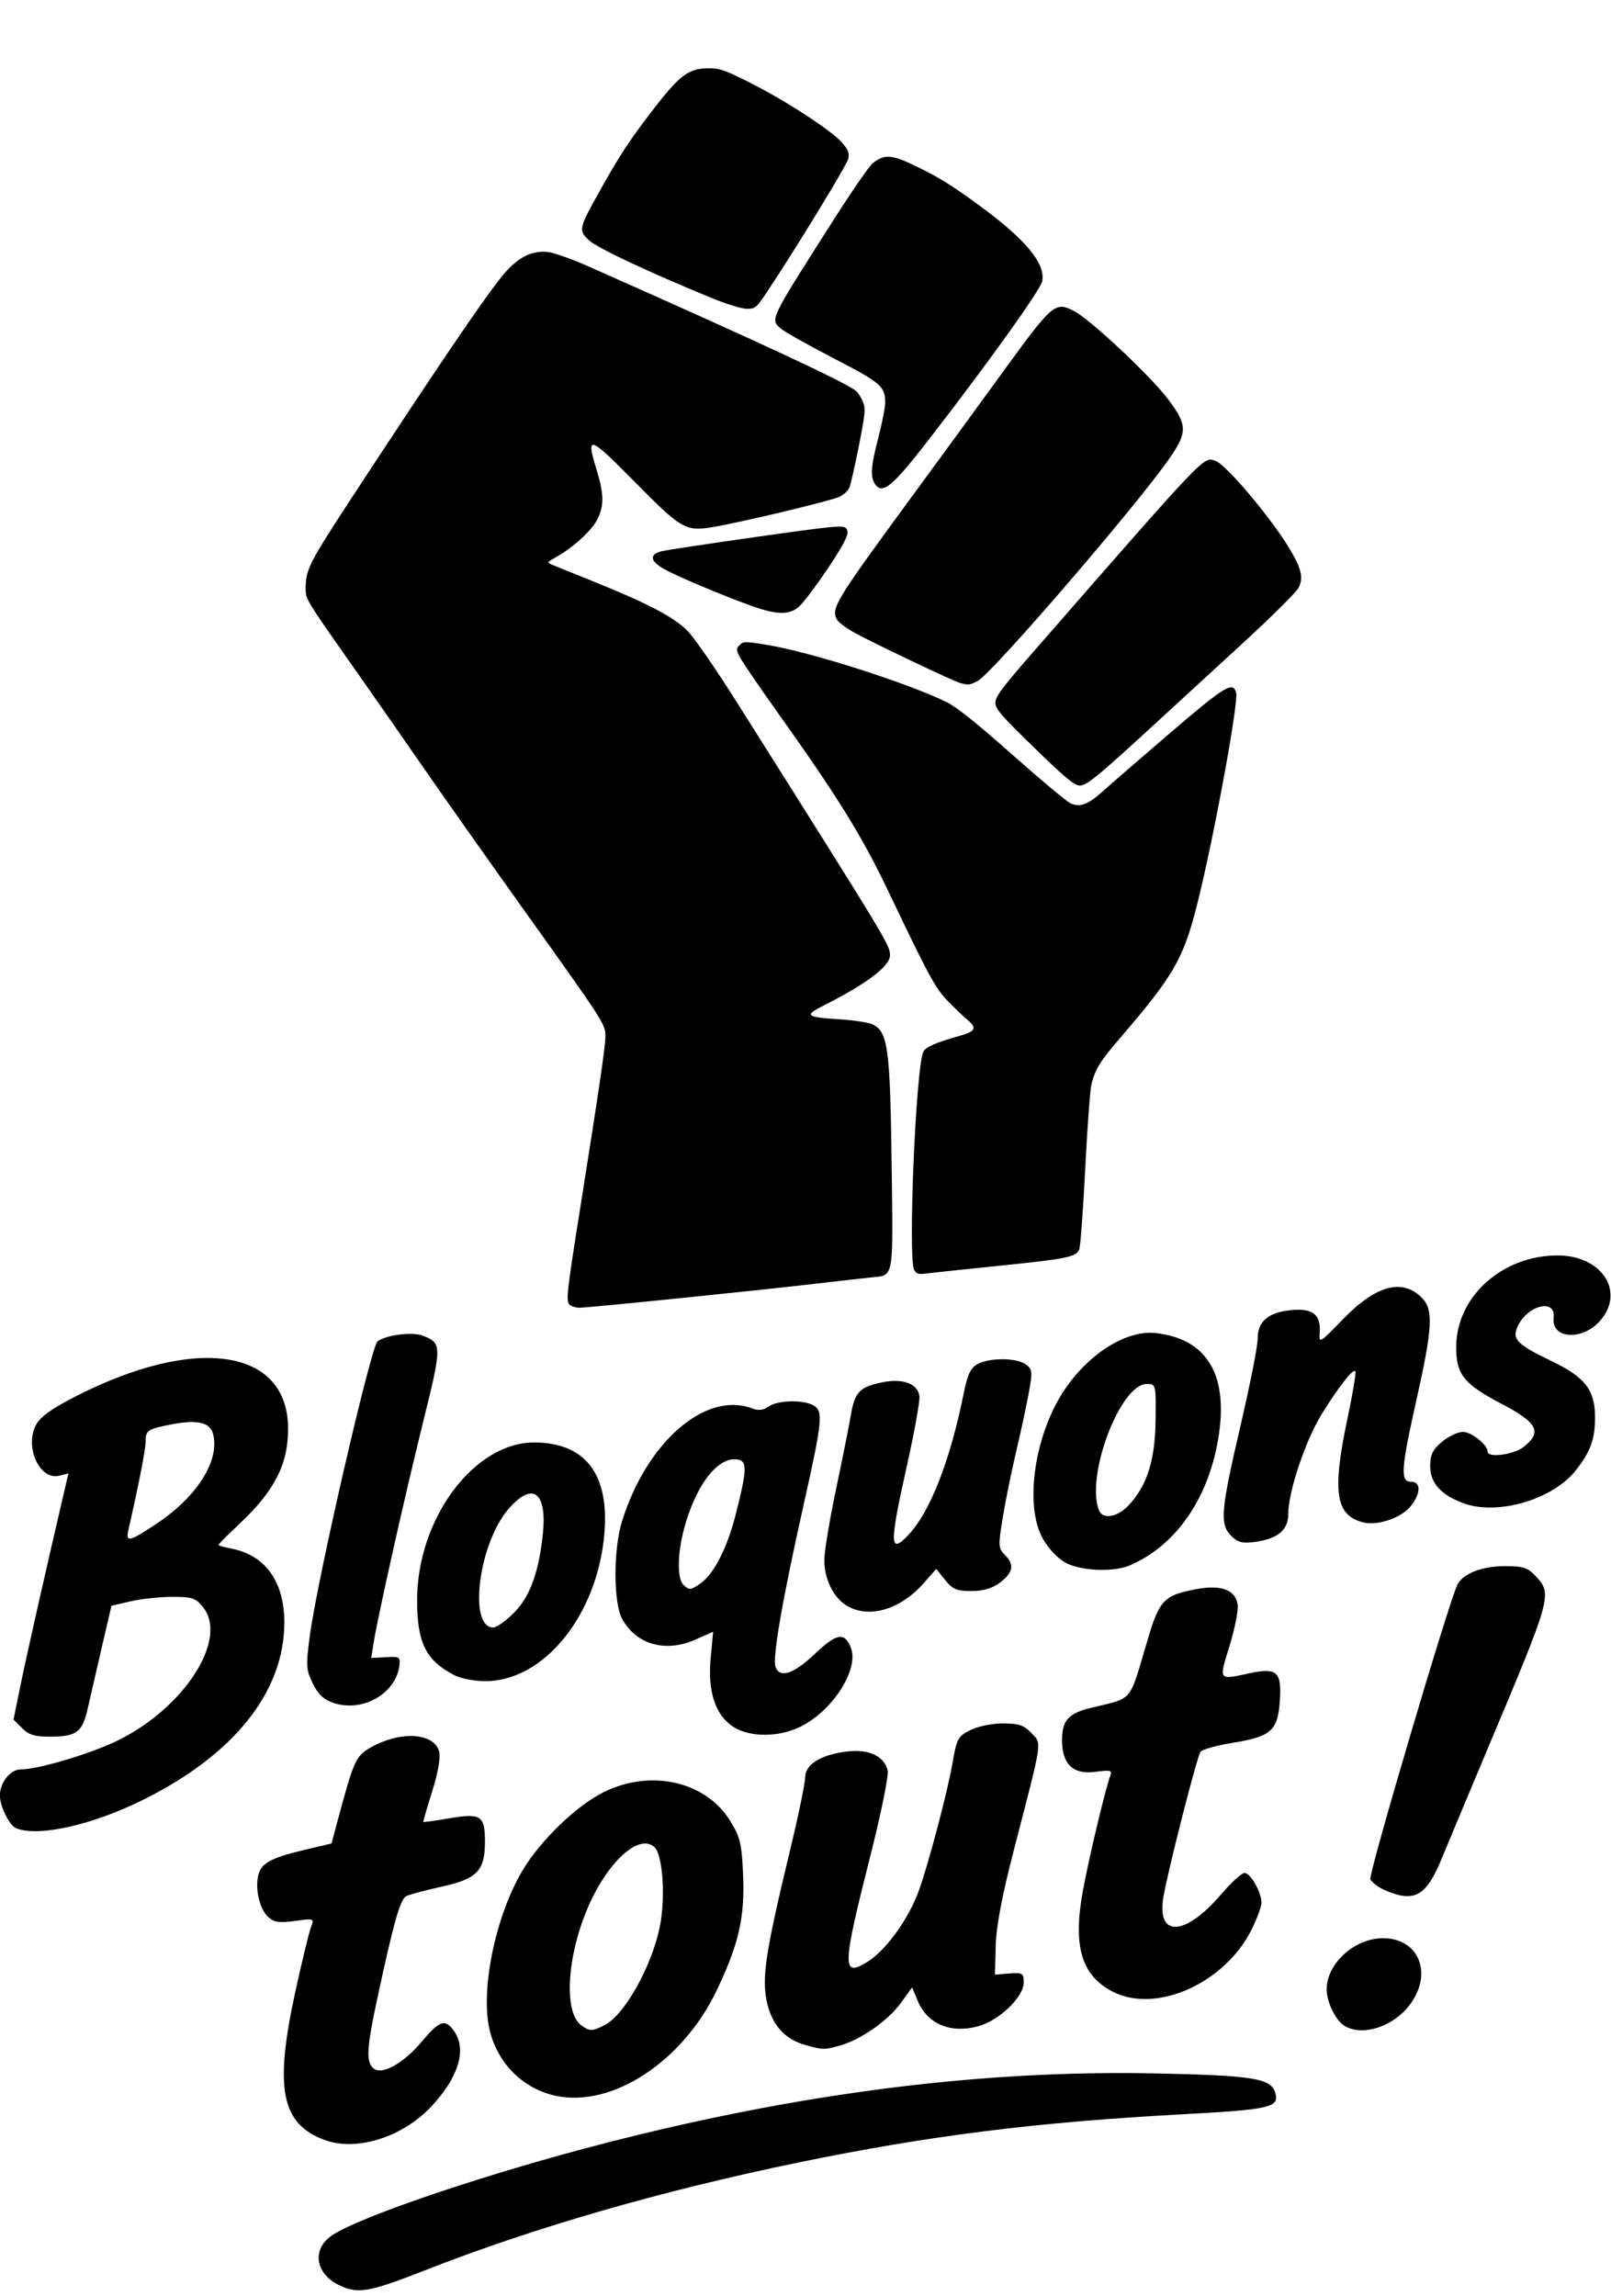
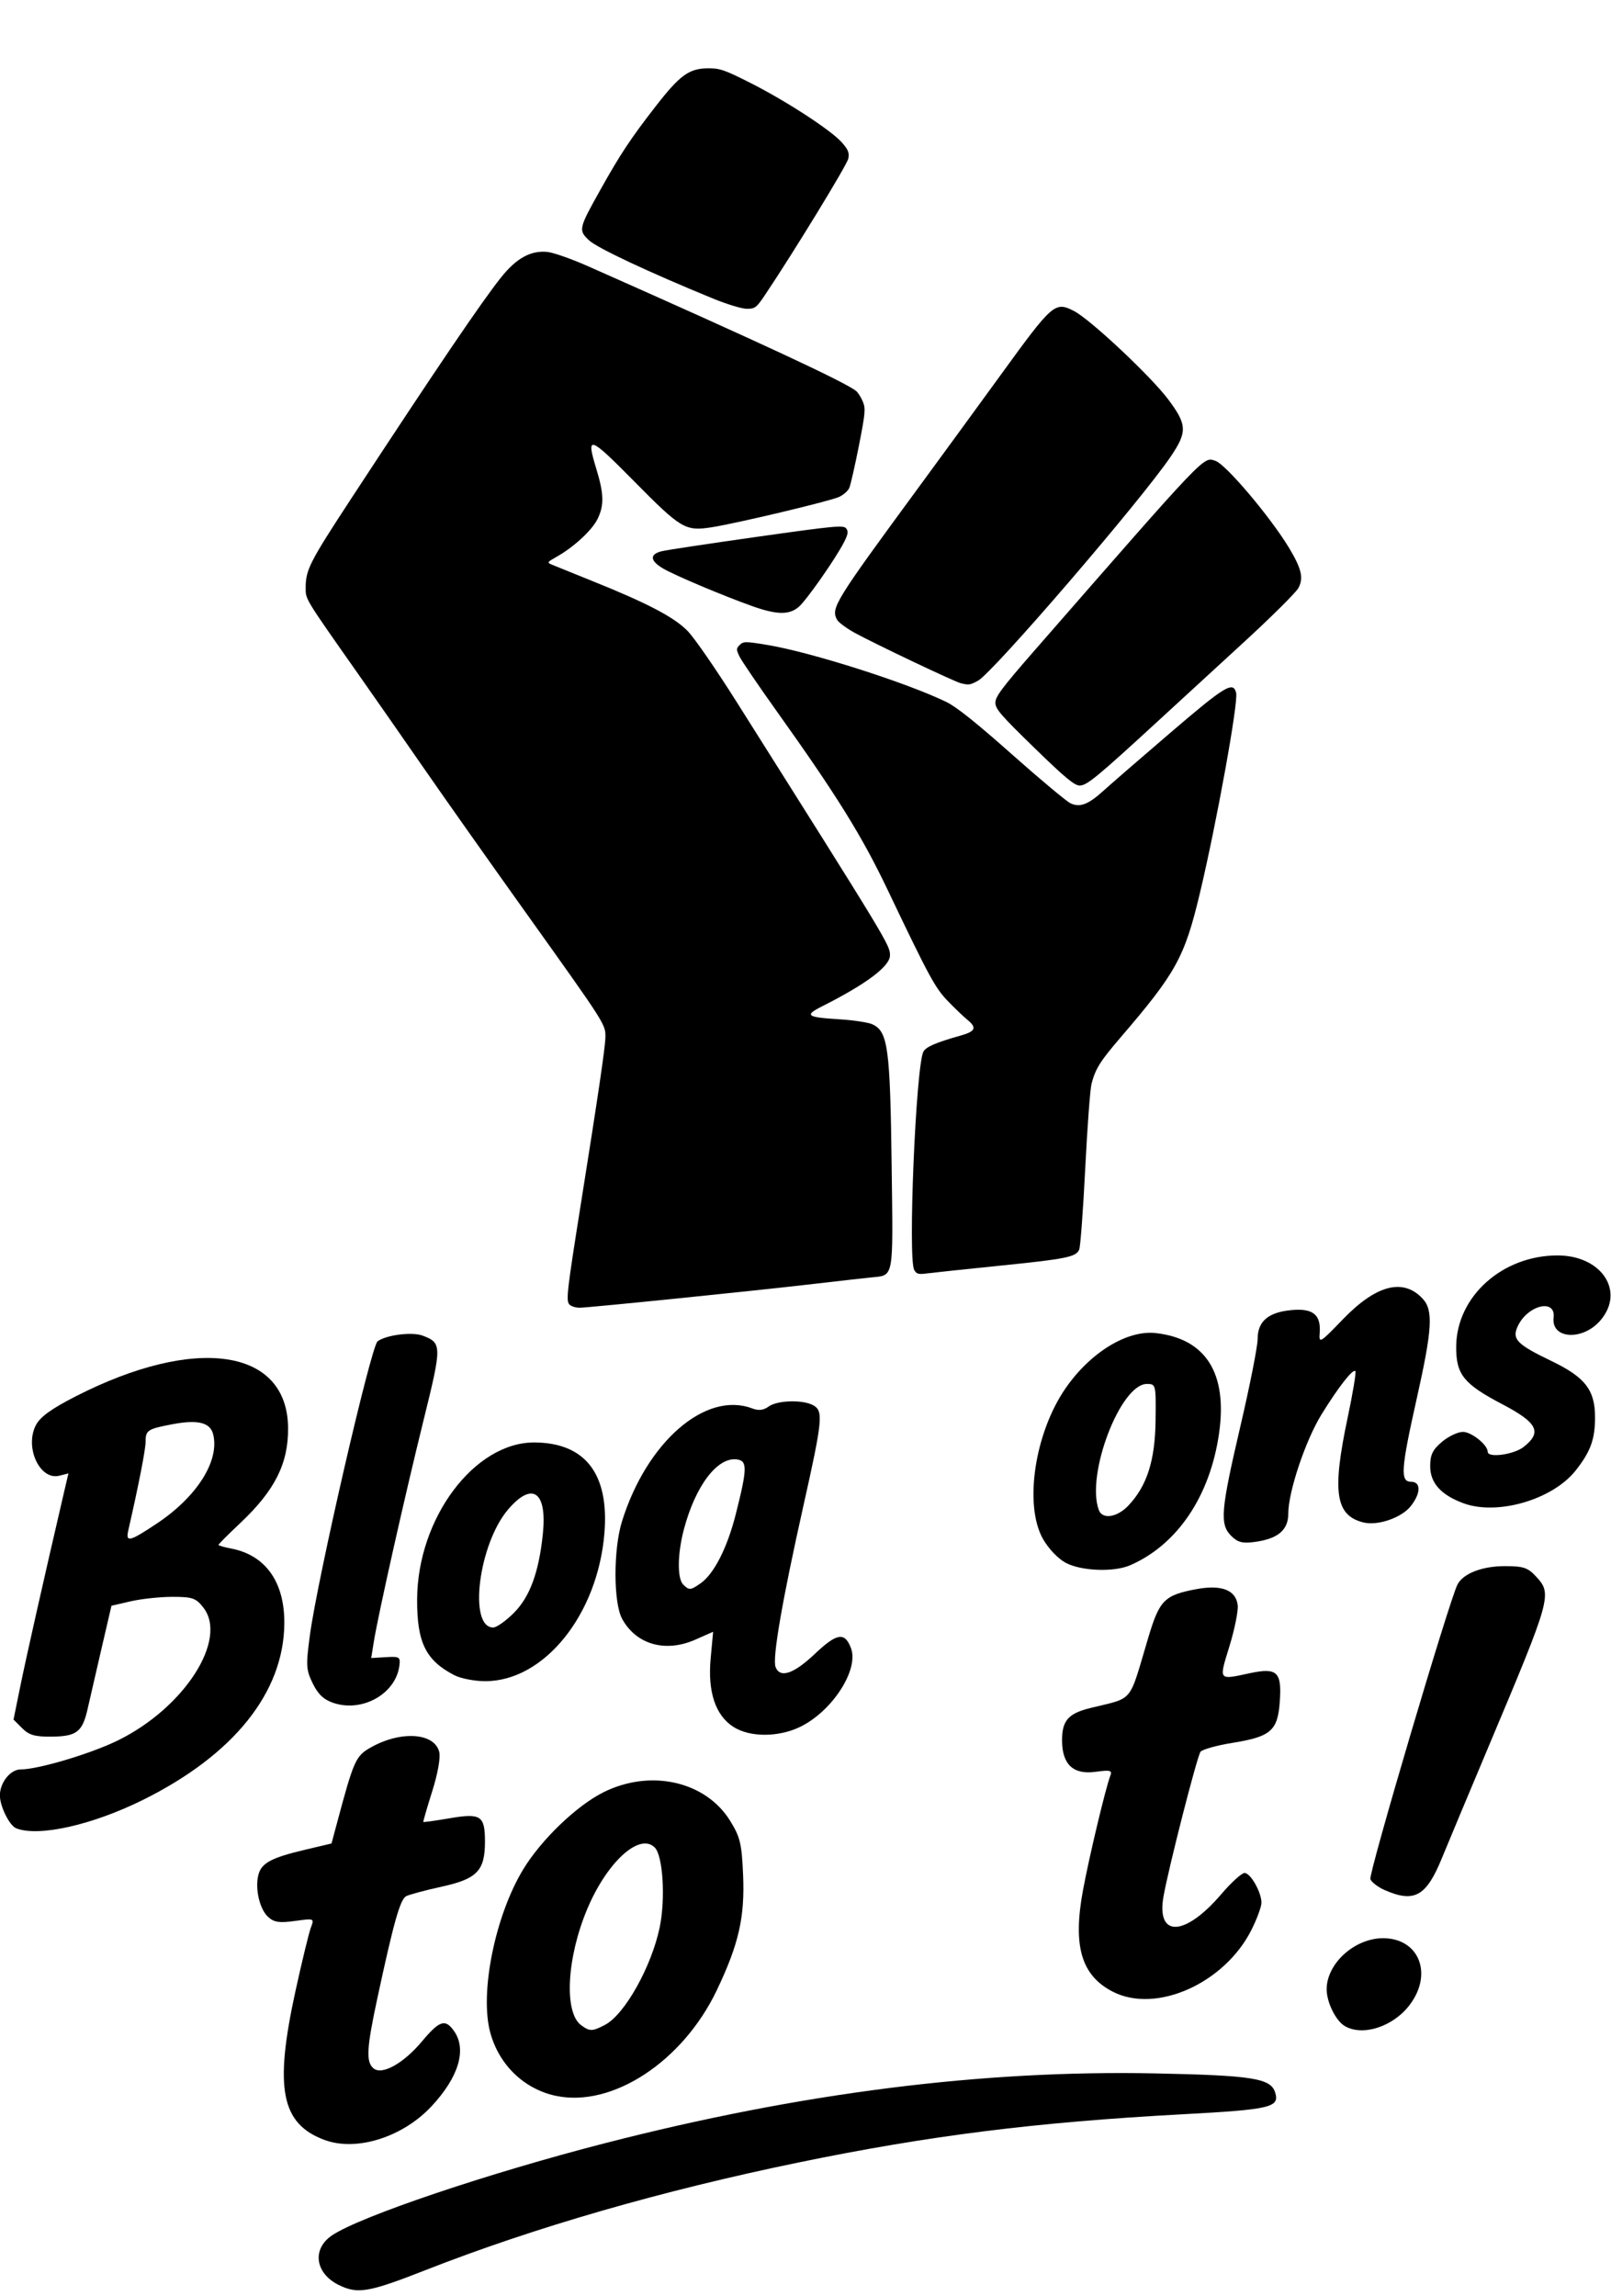
<svg xmlns="http://www.w3.org/2000/svg" xmlns:ns1="http://www.inkscape.org/namespaces/inkscape" xmlns:ns2="http://sodipodi.sourceforge.net/DTD/sodipodi-0.dtd" width="208.423mm" height="297mm" viewBox="0 0 208.423 297" version="1.1" id="svg1" xml:space="preserve" ns1:version="1.4 (86a8ad7, 2024-10-11)" ns2:docname="LogoBloquonsTout.svg">
  <title id="title61">Un logo pour illustrer le mouvement "Bloquons tout", initié le 10 septembre 2025.</title>
  <ns2:namedview id="namedview1" pagecolor="#ffffff" bordercolor="#000000" borderopacity="0.25" ns1:showpageshadow="2" ns1:pageopacity="0.0" ns1:pagecheckerboard="0" ns1:deskcolor="#d1d1d1" ns1:document-units="mm" ns1:zoom="0.40000439" ns1:cx="909.99" ns1:cy="736.24191" ns1:window-width="1600" ns1:window-height="837" ns1:window-x="-8" ns1:window-y="-8" ns1:window-maximized="1" ns1:current-layer="layer1" />
  <defs id="defs1" />
  <g ns1:label="Calque 1" ns1:groupmode="layer" id="layer1">
    <g id="g61" transform="matrix(1.171,0,0,1.171,7.266,0.354)">
      <path style="fill:#000000" d="m 72.544,32.663 c -7.154,-2.936 -12.778,-5.579 -13.676,-6.425 -1.185,-1.118 -1.149,-1.277 1.268,-5.594 2.21,-3.948 3.345,-5.659 6.127,-9.239 2.638,-3.393 3.65,-4.132 5.699,-4.16 1.356,-0.018 1.863,0.155 4.778,1.631 3.955,2.003 8.893,5.22 10.071,6.562 0.707,0.805 0.835,1.131 0.704,1.787 -0.138,0.688 -6.053,10.366 -9.207,15.062 -0.938,1.397 -1.102,1.521 -2.004,1.519 -0.547,-0.001 -2.214,-0.508 -3.76,-1.143 z" id="path59" />
-       <path style="fill:#000000" d="m 90.57,53.295 c -0.641,-0.772 -0.592,-1.943 0.21,-5.033 0.448,-1.724 0.814,-3.545 0.814,-4.046 0,-1.851 -0.42,-2.212 -5.824,-5.011 -2.782,-1.441 -5.362,-2.895 -5.733,-3.231 -1.153,-1.044 -1.265,-0.814 5.833,-11.957 1.993,-3.129 3.935,-5.945 4.315,-6.259 1.261,-1.039 2.088,-1.006 4.575,0.185 2.708,1.297 4.13,2.174 7.301,4.502 5.076,3.727 7.249,6.352 6.881,8.312 -0.177,0.946 -6.118,9.231 -12.721,17.74 -3.729,4.806 -4.853,5.76 -5.652,4.797 z" id="path58" />
      <path style="fill:#000000" d="m 76.91,66.649 c -3.153,-1.118 -8.559,-3.398 -9.848,-4.154 -1.468,-0.86 -1.521,-1.585 -0.14,-1.919 0.546,-0.132 5.278,-0.846 10.517,-1.586 8.613,-1.217 9.556,-1.306 9.844,-0.927 0.256,0.337 0.209,0.635 -0.234,1.51 -0.913,1.801 -4.175,6.458 -5.022,7.171 -1.056,0.889 -2.414,0.863 -5.116,-0.095 z" id="path57" />
      <path style="fill:#000000" d="m 99.929,75.156 c -0.697,-0.171 -9.543,-4.373 -11.692,-5.555 -0.924,-0.508 -1.807,-1.162 -1.963,-1.453 -0.693,-1.295 -0.295,-1.94 9.02,-14.629 2.671,-3.638 6.757,-9.234 9.08,-12.435 5.738,-7.905 5.972,-8.109 8.081,-7.033 1.779,0.908 8.482,7.195 10.406,9.761 2.096,2.795 2.128,3.589 0.258,6.343 -3.336,4.912 -19.597,23.814 -21.275,24.73 -0.871,0.475 -1.006,0.495 -1.915,0.272 z" id="path56" />
      <path style="fill:#000000" d="m 108.059,82.286 c -3.695,-3.592 -4.294,-4.287 -4.294,-4.98 0,-0.662 0.757,-1.672 4.257,-5.682 19.301,-22.104 18.686,-21.459 20.051,-21.026 1.139,0.361 6.093,6.217 8.149,9.631 1.371,2.277 1.613,3.321 1.023,4.417 -0.265,0.493 -2.996,3.203 -6.068,6.022 -3.072,2.819 -7.281,6.685 -9.354,8.591 -6.835,6.285 -7.947,7.201 -8.739,7.201 -0.586,0 -1.583,-0.828 -5.025,-4.174 z" id="path55" />
      <path style="fill:#000000" d="m 94.796,139.955 c -0.706,-1.319 0.194,-22.561 1.021,-24.107 0.279,-0.522 1.439,-1.023 4.046,-1.75 1.72,-0.479 1.897,-0.877 0.794,-1.777 -0.4,-0.326 -1.363,-1.248 -2.139,-2.049 -1.405,-1.449 -2.084,-2.704 -6.662,-12.303 -2.837,-5.948 -5.584,-10.372 -12.227,-19.686 -2.034,-2.852 -3.888,-5.575 -4.12,-6.05 -0.387,-0.795 -0.386,-0.9 0.013,-1.3 0.403,-0.403 0.627,-0.403 3.082,0.005 4.805,0.798 15.382,4.17 19.752,6.296 1.12,0.545 3.309,2.294 7.276,5.814 3.121,2.769 6.023,5.191 6.449,5.383 1.057,0.475 1.955,0.125 3.668,-1.431 0.758,-0.688 4.04,-3.532 7.294,-6.32 6.111,-5.236 6.994,-5.773 7.324,-4.457 0.258,1.029 -2.148,14.327 -3.996,22.086 -1.695,7.117 -2.624,8.812 -8.734,15.931 -2.3,2.68 -2.805,3.483 -3.247,5.159 -0.153,0.582 -0.468,4.809 -0.698,9.393 -0.231,4.584 -0.529,8.596 -0.663,8.915 -0.348,0.832 -1.361,1.036 -8.999,1.812 -3.711,0.377 -7.241,0.752 -7.845,0.832 -0.923,0.123 -1.144,0.06 -1.389,-0.398 z" id="path54" />
      <path style="fill:#000000" d="m 56.686,143.762 c -0.366,-0.441 -0.24,-1.52 1.312,-11.265 1.9,-11.935 2.655,-17.057 2.681,-18.199 0.034,-1.453 0.099,-1.35 -8.803,-13.815 -4.001,-5.603 -9.047,-12.746 -11.212,-15.875 -2.165,-3.129 -5.486,-7.891 -7.378,-10.583 -5.829,-8.291 -5.72,-8.113 -5.72,-9.374 0,-2.025 0.411,-2.83 5.096,-9.982 9.321,-14.229 14.337,-21.63 16.489,-24.328 1.702,-2.134 3.288,-3.004 5.128,-2.816 0.66,0.067 2.688,0.782 4.507,1.588 19.012,8.426 28.437,12.813 29.608,13.781 0.204,0.169 0.533,0.693 0.73,1.164 0.319,0.763 0.271,1.295 -0.44,4.895 -0.439,2.221 -0.914,4.307 -1.056,4.636 -0.142,0.329 -0.647,0.776 -1.122,0.994 -1.033,0.474 -11.334,2.925 -14.103,3.356 -2.891,0.449 -3.364,0.168 -8.525,-5.06 -4.999,-5.064 -5.357,-5.185 -4.207,-1.418 0.851,2.788 0.884,4.03 0.15,5.547 -0.596,1.231 -2.591,3.086 -4.465,4.15 -1.153,0.655 -1.159,0.666 -0.522,0.935 0.355,0.15 2.312,0.942 4.349,1.76 6.137,2.464 9.086,4.007 10.583,5.539 0.746,0.763 3.102,4.173 5.405,7.822 16.81,26.638 16.952,26.873 16.952,28.001 0,1.205 -2.598,3.159 -7.468,5.617 -2.039,1.029 -1.776,1.226 1.949,1.454 1.508,0.093 3.117,0.341 3.577,0.551 1.717,0.786 1.961,2.583 2.126,15.628 0.162,12.779 0.298,12.06 -2.349,12.335 -0.919,0.096 -3.695,0.41 -6.169,0.699 -6.544,0.764 -24.995,2.64 -25.963,2.64 -0.455,-3.2e-4 -0.968,-0.17 -1.14,-0.377 z" id="path53" />
    </g>
    <g id="g60" transform="matrix(1.875,0,0,1.875,-61.621,-110.858)">
      <path style="fill:#000000" d="m 133.837,162.819 c -1.557,-0.58 -2.29,-1.401 -2.29,-2.563 0,-0.779 0.172,-1.134 0.814,-1.674 0.448,-0.377 1.098,-0.685 1.445,-0.685 0.592,0 1.71,0.898 1.71,1.373 0,0.441 1.802,0.198 2.478,-0.334 1.292,-1.017 0.967,-1.668 -1.47,-2.946 -2.679,-1.405 -3.199,-2.057 -3.182,-3.992 0.031,-3.444 3.184,-6.273 6.993,-6.273 3.027,0 4.666,2.453 2.979,4.458 -1.217,1.447 -3.427,1.33 -3.251,-0.172 0.158,-1.342 -1.813,-0.854 -2.482,0.615 -0.401,0.879 -0.05,1.236 2.342,2.387 2.317,1.115 2.998,1.993 2.999,3.873 10e-4,1.524 -0.31,2.377 -1.341,3.679 -1.592,2.01 -5.412,3.121 -7.745,2.252 z" id="path52" />
      <path style="fill:#000000" d="m 117.819,165.072 c -0.804,-0.804 -0.725,-1.749 0.631,-7.557 0.655,-2.806 1.191,-5.516 1.191,-6.023 0,-1.219 0.725,-1.843 2.323,-1.996 1.488,-0.143 2.055,0.311 1.959,1.568 -0.058,0.757 0.003,0.722 1.599,-0.932 2.298,-2.381 4.164,-2.864 5.505,-1.425 0.744,0.799 0.668,2.094 -0.406,6.885 -1.093,4.881 -1.153,5.744 -0.397,5.744 0.697,0 0.691,0.782 -0.014,1.678 -0.635,0.808 -2.287,1.377 -3.276,1.128 -1.926,-0.483 -2.167,-2.095 -1.082,-7.221 0.36,-1.702 0.6,-3.149 0.533,-3.216 -0.174,-0.174 -1.153,1.077 -2.324,2.968 -1.11,1.792 -2.304,5.345 -2.304,6.854 0,1.148 -0.713,1.747 -2.34,1.965 -0.823,0.11 -1.154,0.023 -1.598,-0.421 z" id="path51" />
      <path style="fill:#000000" d="m 106.407,166.933 c -0.53,-0.281 -1.201,-0.984 -1.579,-1.654 -1.315,-2.33 -0.575,-7.288 1.549,-10.375 1.709,-2.483 4.257,-4.046 6.236,-3.823 3.453,0.389 4.955,2.762 4.369,6.899 -0.615,4.344 -2.888,7.714 -6.152,9.122 -1.116,0.481 -3.359,0.395 -4.423,-0.17 z m 4.303,-3.942 c 1.293,-1.356 1.856,-3.109 1.889,-5.887 0.029,-2.482 0.022,-2.514 -0.602,-2.514 -1.833,0 -4.229,6.309 -3.308,8.71 0.249,0.649 1.255,0.495 2.022,-0.309 z" id="path50" />
-       <path style="fill:#000000" d="m 91.265,169.868 c -0.913,-0.566 -1.523,-1.828 -1.522,-3.148 6e-4,-0.56 0.363,-2.745 0.806,-4.855 0.443,-2.11 0.9,-4.397 1.016,-5.083 0.274,-1.617 0.597,-1.97 2.097,-2.29 1.469,-0.314 2.518,0.057 2.643,0.935 0.045,0.313 -0.342,2.465 -0.86,4.783 -1.229,5.505 -1.212,6.193 0.124,4.764 1.488,-1.592 2.853,-5.092 3.79,-9.723 0.275,-1.36 0.482,-1.788 0.988,-2.047 0.861,-0.44 2.67,-0.421 3.293,0.035 0.467,0.342 0.482,0.499 0.194,2.051 -0.172,0.924 -0.566,2.752 -0.876,4.062 -0.31,1.31 -0.717,3.318 -0.905,4.463 -0.321,1.96 -0.311,2.112 0.172,2.596 0.656,0.656 0.541,1.208 -0.398,1.908 -0.502,0.374 -1.14,0.557 -1.943,0.557 -1.003,0 -1.295,-0.124 -1.807,-0.766 l -0.611,-0.766 -0.86,0.98 c -1.626,1.851 -3.821,2.486 -5.341,1.543 z" id="path49" />
      <path style="fill:#000000" d="m 64.21,174.679 c -1.975,-1.027 -2.577,-2.256 -2.564,-5.233 0.025,-5.602 3.963,-10.854 8.114,-10.82 3.501,0.029 5.151,2.184 4.807,6.282 -0.471,5.615 -4.166,10.19 -8.226,10.185 -0.735,-9e-4 -1.694,-0.187 -2.131,-0.414 z m 4.104,-4.288 c 1.113,-1.113 1.736,-2.811 2.009,-5.476 0.297,-2.903 -0.729,-3.619 -2.395,-1.672 -2.037,2.379 -2.767,8.147 -1.032,8.147 0.23,0 0.868,-0.45 1.418,-0.999 z" id="path48" />
      <path style="fill:#000000" d="m 55.876,176.595 c -0.669,-0.224 -1.066,-0.596 -1.431,-1.344 -0.46,-0.941 -0.478,-1.239 -0.201,-3.307 0.523,-3.91 4.22,-19.964 4.674,-20.296 0.602,-0.44 2.385,-0.666 3.103,-0.393 1.344,0.511 1.346,0.671 0.059,5.875 -1.287,5.205 -3.128,13.407 -3.423,15.248 l -0.179,1.119 1.015,-0.061 c 0.942,-0.057 1.008,-0.014 0.927,0.601 -0.256,1.93 -2.552,3.223 -4.542,2.558 z" id="path47" />
      <path style="fill:#000000" d="m 83.474,178.25 c -1.247,-0.799 -1.788,-2.426 -1.574,-4.732 l 0.17,-1.833 -1.23,0.544 c -2.061,0.912 -4.081,0.337 -5.049,-1.436 -0.604,-1.107 -0.611,-4.786 -0.012,-6.713 1.708,-5.496 5.775,-9.023 8.994,-7.799 0.433,0.165 0.775,0.124 1.126,-0.132 0.592,-0.433 2.334,-0.487 3.066,-0.095 0.724,0.388 0.665,1 -0.675,6.983 -1.451,6.479 -2.142,10.481 -1.913,11.077 0.306,0.797 1.244,0.485 2.711,-0.903 1.525,-1.443 2.063,-1.529 2.493,-0.399 0.565,1.487 -1.292,4.36 -3.513,5.435 -1.495,0.724 -3.466,0.724 -4.594,0.002 z m -2.261,-9.914 c 0.916,-0.642 1.834,-2.445 2.417,-4.75 0.798,-3.152 0.811,-3.687 0.093,-3.789 -1.347,-0.191 -2.865,1.798 -3.665,4.804 -0.45,1.69 -0.474,3.406 -0.052,3.827 0.408,0.408 0.504,0.401 1.207,-0.092 z" id="path46" />
      <path style="fill:#000000" d="m 33.976,185.237 c -0.462,-0.186 -1.119,-1.516 -1.119,-2.264 0,-0.884 0.724,-1.792 1.428,-1.792 1.209,0 4.836,-1.081 6.709,-1.999 4.596,-2.254 7.629,-6.979 5.892,-9.179 -0.509,-0.645 -0.749,-0.728 -2.122,-0.728 -0.851,0 -2.147,0.138 -2.878,0.307 l -1.33,0.307 -0.683,2.934 c -0.376,1.614 -0.808,3.494 -0.962,4.178 -0.359,1.596 -0.757,1.901 -2.498,1.918 -1.135,0.011 -1.544,-0.107 -2.019,-0.582 l -0.597,-0.596 0.472,-2.314 c 0.403,-1.979 1.627,-7.408 2.956,-13.12 l 0.36,-1.546 -0.631,0.159 c -1.341,0.337 -2.405,-1.959 -1.615,-3.486 0.296,-0.572 1.061,-1.127 2.735,-1.983 8.301,-4.246 14.626,-3.308 14.668,2.175 0.019,2.462 -0.913,4.311 -3.313,6.572 -0.82,0.772 -1.49,1.444 -1.49,1.492 0,0.048 0.387,0.161 0.86,0.25 2.389,0.452 3.711,2.314 3.684,5.189 -0.045,4.741 -3.492,9.041 -9.733,12.142 -3.518,1.748 -7.243,2.583 -8.774,1.967 z m 9.722,-21.027 c 2.769,-1.849 4.331,-4.328 3.874,-6.149 -0.204,-0.814 -1.057,-1.025 -2.803,-0.694 -1.722,0.327 -1.859,0.415 -1.859,1.21 0,0.536 -0.465,2.918 -1.197,6.133 -0.189,0.829 0.104,0.755 1.985,-0.501 z" id="path45" />
      <path style="fill:#000000" d="m 128.434,189.516 c -0.475,-0.206 -0.932,-0.552 -1.014,-0.767 -0.138,-0.36 5.462,-19.289 6.015,-20.332 0.403,-0.76 1.701,-1.26 3.271,-1.26 1.262,0 1.577,0.104 2.13,0.7 1.143,1.233 1.099,1.392 -3.256,11.735 -1.317,3.129 -2.778,6.62 -3.246,7.758 -1.063,2.583 -1.886,3.04 -3.899,2.165 z" id="path44" />
      <path style="fill:#000000" d="m 109.659,196.519 c -2.184,-1.115 -2.784,-3.148 -2.068,-7.009 0.429,-2.313 1.561,-7.051 1.888,-7.903 0.139,-0.363 -0.006,-0.401 -1.017,-0.262 -1.55,0.212 -2.316,-0.509 -2.316,-2.18 0,-1.35 0.43,-1.843 1.93,-2.215 3.073,-0.763 2.64,-0.24 4.01,-4.831 0.782,-2.619 1.111,-2.955 3.301,-3.37 1.755,-0.333 2.757,0.052 2.879,1.104 0.045,0.389 -0.213,1.668 -0.574,2.842 -0.733,2.387 -0.786,2.319 1.415,1.847 1.886,-0.404 2.211,-0.093 2.062,1.971 -0.144,1.997 -0.616,2.408 -3.254,2.833 -1.086,0.175 -2.082,0.451 -2.213,0.613 -0.231,0.286 -2.217,8.046 -2.558,9.995 -0.498,2.847 1.482,2.764 3.988,-0.169 0.687,-0.804 1.41,-1.462 1.607,-1.462 0.412,0 1.165,1.326 1.165,2.052 0,0.27 -0.303,1.099 -0.674,1.843 -1.848,3.708 -6.573,5.83 -9.572,4.3 z" id="path43" />
      <path style="fill:#000000" d="m 125.66,198.886 c -0.627,-0.365 -1.257,-1.642 -1.256,-2.545 0.002,-1.773 1.929,-3.516 3.887,-3.518 2.491,-0.002 3.471,2.463 1.832,4.612 -1.139,1.493 -3.226,2.172 -4.463,1.451 z" id="path42" />
-       <path style="fill:#000000" d="m 88.419,200.186 c -1.433,-0.405 -2.317,-1.414 -2.653,-3.03 -0.342,-1.645 -0.06,-3.461 1.609,-10.383 0.574,-2.381 1.044,-4.648 1.044,-5.036 0,-0.904 1.093,-1.581 2.897,-1.794 1.505,-0.178 2.551,0.311 2.797,1.308 0.08,0.326 -0.442,2.914 -1.16,5.751 -1.996,7.883 -2.016,8.551 -0.226,7.444 1.269,-0.784 2.855,-2.988 3.546,-4.925 0.679,-1.905 1.982,-6.841 2.306,-8.736 0.294,-1.72 0.382,-1.885 1.23,-2.315 0.512,-0.259 1.503,-0.463 2.256,-0.463 1.094,-3.4e-4 1.459,0.123 1.969,0.666 0.728,0.775 0.798,0.305 -1.179,7.932 -0.85,3.28 -1.251,5.38 -1.287,6.747 l -0.053,1.984 0.992,-0.078 c 0.917,-0.072 0.992,-0.025 0.992,0.626 0,0.998 -1.702,2.626 -3.154,3.017 -1.903,0.512 -3.489,-0.158 -4.157,-1.757 l -0.388,-0.928 -0.792,1.093 c -0.877,1.21 -2.763,2.522 -4.201,2.922 -1.086,0.302 -1.163,0.3 -2.39,-0.046 z" id="path41" />
      <path style="fill:#000000" d="m 71.221,203.697 c -2.194,-0.466 -3.922,-2.132 -4.529,-4.367 -0.744,-2.738 0.338,-8.077 2.281,-11.268 1.247,-2.047 3.68,-4.382 5.527,-5.305 3.246,-1.622 7.054,-0.765 8.744,1.968 0.69,1.116 0.8,1.571 0.893,3.704 0.129,2.941 -0.294,4.799 -1.814,7.984 -2.347,4.917 -7.212,8.109 -11.103,7.283 z m 3.387,-4.896 c 1.355,-0.704 3.212,-4.013 3.776,-6.731 0.408,-1.967 0.224,-4.939 -0.341,-5.504 -1.049,-1.049 -3.299,1.003 -4.663,4.252 -1.415,3.371 -1.61,7.134 -0.415,8.008 0.596,0.435 0.761,0.433 1.643,-0.025 z" id="path40" />
      <path style="fill:#000000" d="m 55.263,206.742 c -3.006,-1.117 -3.483,-3.554 -2.01,-10.277 0.449,-2.05 0.927,-4.017 1.061,-4.372 0.244,-0.643 0.242,-0.644 -1.097,-0.46 -1.081,0.149 -1.44,0.095 -1.85,-0.276 -0.586,-0.531 -0.916,-1.939 -0.677,-2.892 0.207,-0.825 0.872,-1.186 3.199,-1.739 l 1.851,-0.439 0.347,-1.297 c 1.195,-4.471 1.313,-4.736 2.376,-5.334 2.063,-1.16 4.376,-1.006 4.707,0.312 0.099,0.396 -0.094,1.486 -0.483,2.721 -0.357,1.133 -0.633,2.084 -0.613,2.113 0.02,0.029 0.836,-0.085 1.813,-0.252 2.157,-0.37 2.44,-0.183 2.44,1.614 0,2.002 -0.541,2.566 -2.97,3.099 -1.131,0.248 -2.24,0.545 -2.464,0.66 -0.417,0.215 -0.863,1.795 -1.996,7.065 -0.739,3.437 -0.789,4.375 -0.258,4.815 0.586,0.486 2.07,-0.343 3.348,-1.87 1.205,-1.439 1.604,-1.566 2.208,-0.704 0.894,1.276 0.319,3.183 -1.566,5.199 -1.989,2.126 -5.174,3.126 -7.366,2.312 z" id="path39" />
      <path style="fill:#000000" d="m 56.243,216.746 c -1.641,-0.81 -1.869,-2.484 -0.466,-3.427 1.942,-1.305 10.741,-4.275 18.83,-6.356 13.477,-3.467 26.025,-5.058 37.967,-4.814 6.709,0.137 7.965,0.336 8.274,1.308 0.329,1.036 -0.29,1.183 -6.366,1.51 -10.137,0.546 -17.506,1.47 -26.498,3.322 -9.454,1.947 -18.268,4.49 -25.781,7.438 -3.899,1.53 -4.659,1.66 -5.959,1.018 z" id="path1" />
    </g>
  </g>
</svg>